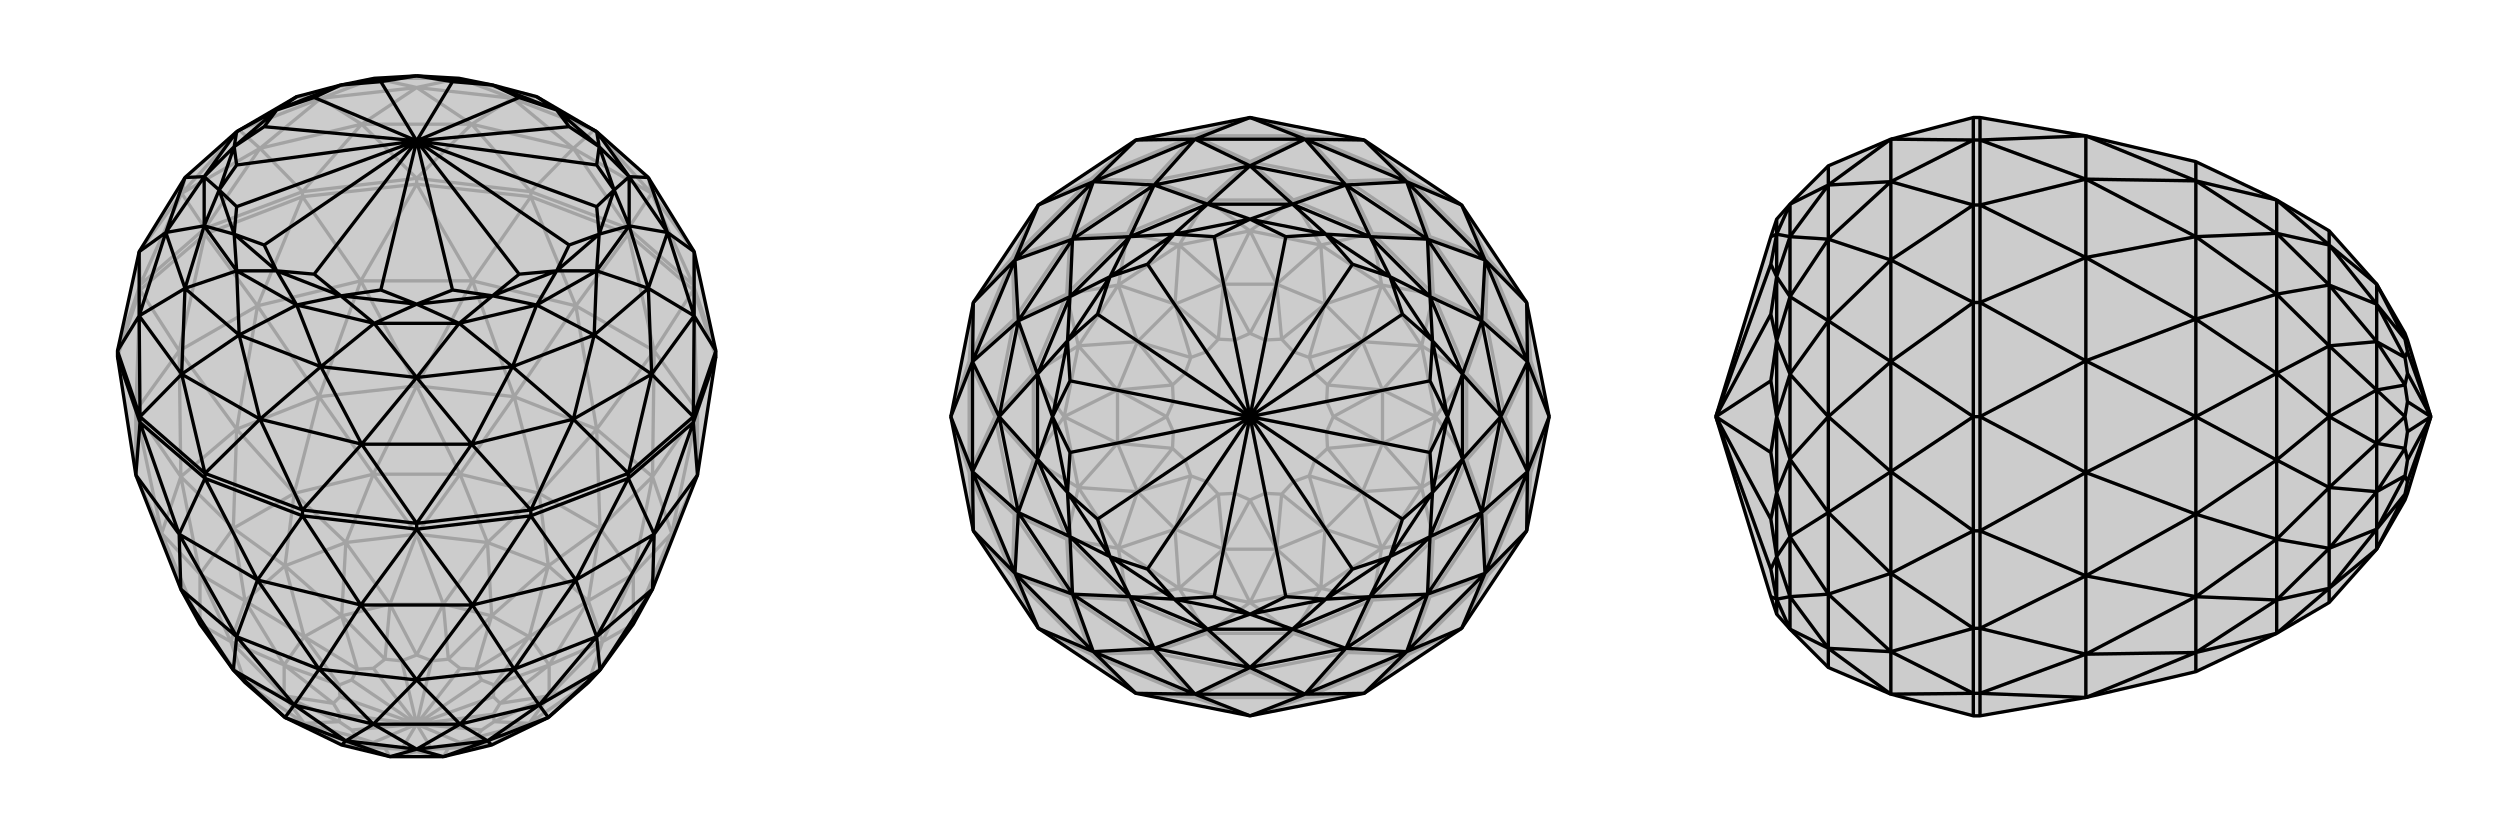
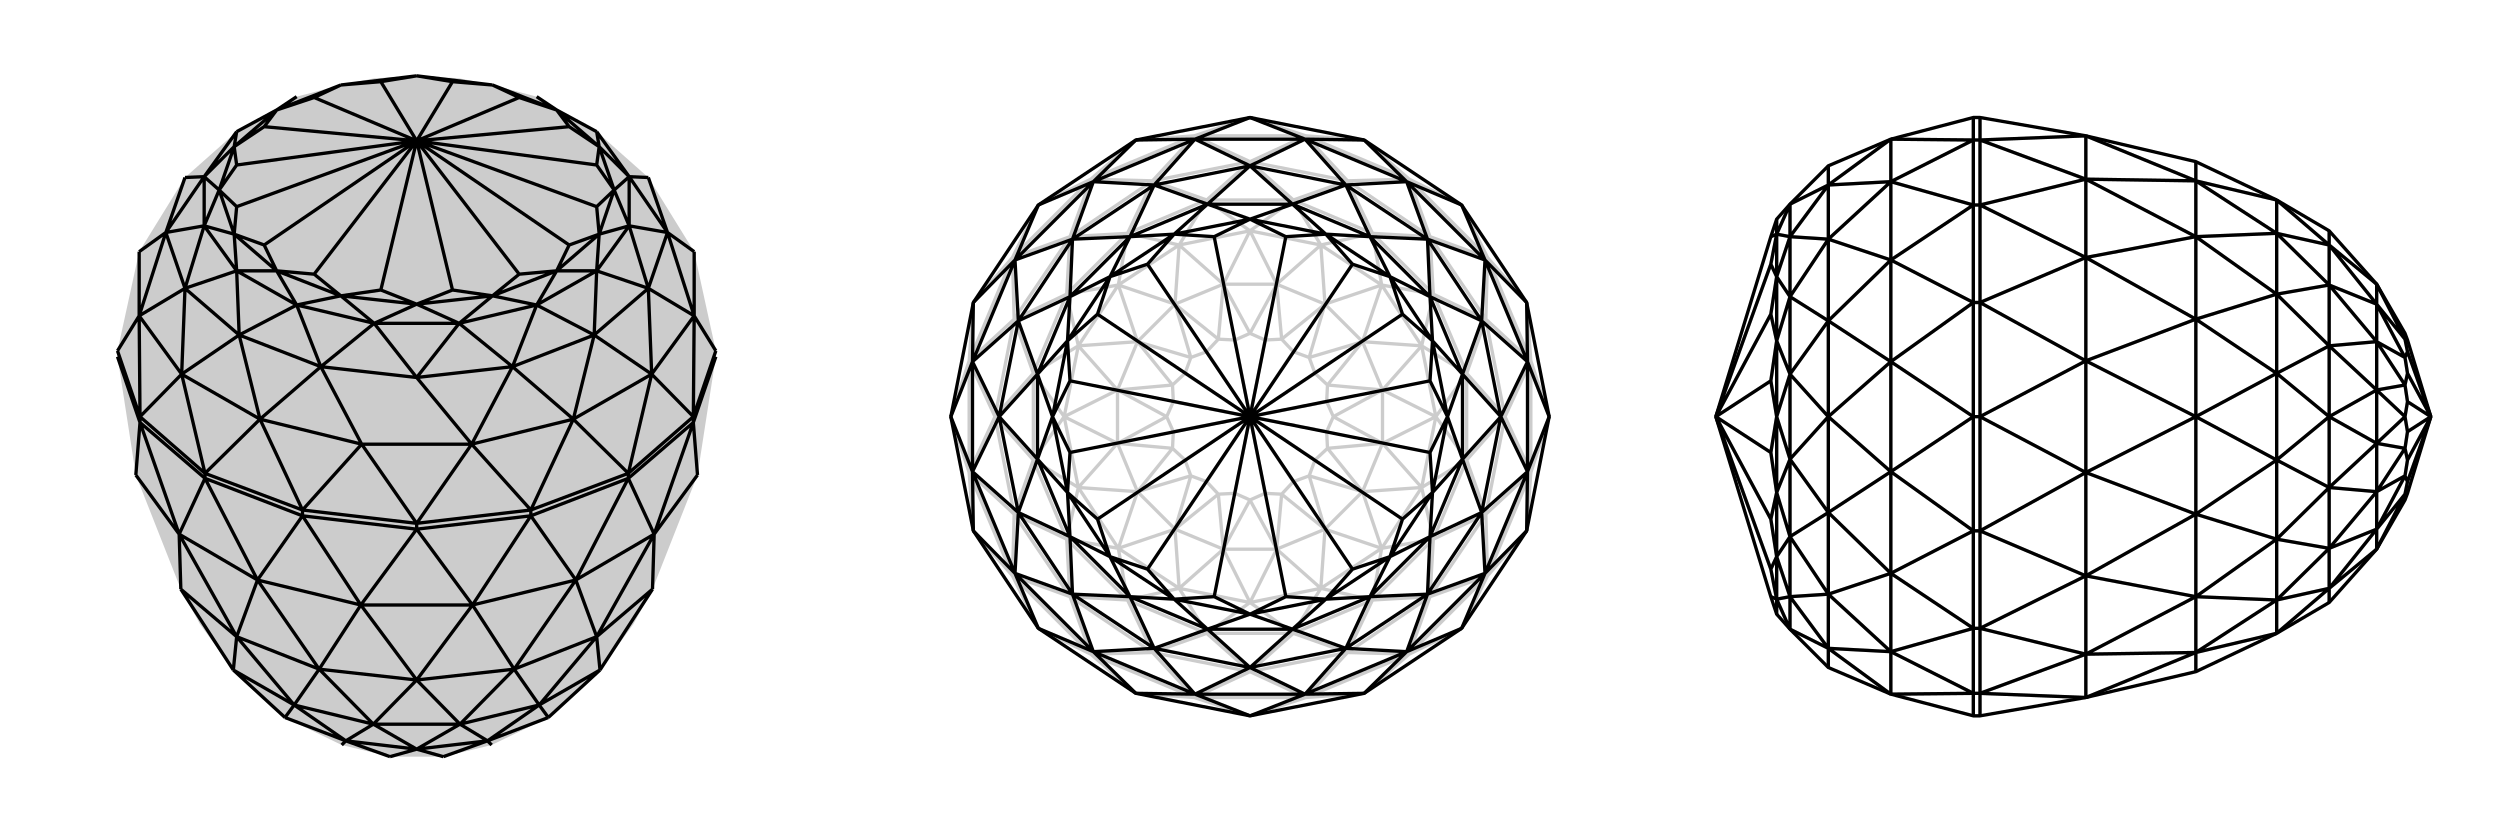
<svg xmlns="http://www.w3.org/2000/svg" viewBox="0 0 3000 1000">
  <g stroke="currentColor" stroke-width="4" fill="none" transform="translate(0 29)">
    <path fill="currentColor" stroke="none" fill-opacity=".2" d="M833,273L778,184L716,129L644,87L591,73L551,65L500,62L449,65L409,73L356,87L284,129L222,184L167,273L141,392L141,399L163,541L217,678L240,720L280,775L294,790L342,832L410,865L468,879L532,879L590,865L658,832L706,790L720,775L760,720L783,678L837,541L859,399L859,392z" />
-     <path stroke-opacity=".2" d="M168,313L168,319M246,245L246,252M363,201L363,207M500,185L500,192M637,201L637,207M754,245L754,252M832,313L832,319M832,313L754,245M832,313L859,392M141,392L168,313M168,313L246,245M246,245L363,201M363,201L500,185M500,185L637,201M637,201L754,245M754,245L782,203M754,245L688,149M832,313L782,203M832,313L833,273M168,313L167,273M168,313L218,203M246,245L218,203M246,245L312,149M363,201L312,149M363,201L434,120M500,185L434,120M500,185L566,120M637,201L566,120M637,201L688,149M782,203L688,149M782,203L833,273M167,273L218,203M218,203L312,149M312,149L434,120M434,120L566,120M566,120L688,149M782,203L713,127M782,203L778,184M218,203L222,184M218,203L287,127M312,149L287,127M312,149L385,89M434,120L385,89M434,120L500,76M566,120L500,76M566,120L615,89M688,149L713,127M688,149L615,89M778,184L713,127M222,184L287,127M287,127L385,89M385,89L500,76M500,76L615,89M713,127L615,89M385,89L356,87M385,89L449,65M500,76L449,65M500,76L551,65M615,89L551,65M615,89L644,87M356,87L449,65M449,65L551,65M551,65L644,87M859,399L832,319M832,319L754,252M754,252L637,207M637,207L500,192M500,192L363,207M363,207L246,252M246,252L168,319M168,319L141,399M859,399L837,464M832,319L837,464M832,319L785,392M754,252L785,392M754,252L691,338M637,207L691,338M637,207L567,308M500,192L567,308M500,192L433,308M363,207L433,308M363,207L309,338M246,252L309,338M246,252L215,392M168,319L215,392M168,319L163,464M141,399L163,464M837,541L837,464M837,464L785,392M785,392L691,338M691,338L567,308M567,308L433,308M433,308L309,338M309,338L215,392M215,392L163,464M163,464L163,541M837,541L806,611M837,464L806,611M837,464L783,543M785,392L783,543M785,392L716,486M691,338L716,486M691,338L617,447M567,308L617,447M567,308L500,434M433,308L500,434M433,308L383,447M309,338L383,447M309,338L284,486M215,392L284,486M215,392L217,543M163,464L217,543M163,464L194,611M163,541L194,611M783,678L806,611M806,611L783,543M783,543L716,486M716,486L617,447M617,447L500,434M500,434L383,447M383,447L284,486M284,486L217,543M217,543L194,611M194,611L217,678M806,611L760,720M806,611L760,660M783,543L760,660M783,543L720,605M716,486L720,605M716,486L647,563M617,447L647,563M617,447L552,540M500,434L552,540M500,434L448,540M383,447L448,540M383,447L353,563M284,486L353,563M284,486L280,605M217,543L280,605M217,543L240,660M194,611L240,660M194,611L240,720M760,720L760,660M760,660L720,605M720,605L647,563M647,563L552,540M552,540L448,540M448,540L353,563M353,563L280,605M280,605L240,660M240,660L240,720M760,720L706,790M760,720L723,741M760,660L723,741M760,660L706,692M720,605L706,692M720,605L658,650M647,563L658,650M647,563L585,622M552,540L585,622M552,540L500,612M448,540L500,612M448,540L415,622M353,563L415,622M353,563L342,650M280,605L342,650M280,605L294,692M240,660L294,692M240,660L277,741M240,720L277,741M240,720L294,790M706,790L723,741M723,741L706,692M706,692L658,650M658,650L585,622M585,622L500,612M500,612L415,622M415,622L342,650M342,650L294,692M294,692L277,741M277,741L294,790M342,832L365,839M658,832L635,839M706,790L635,839M706,790L659,806M723,741L659,806M723,741L659,769M706,692L659,769M706,692L635,735M658,650L635,735M658,650L590,710M585,622L590,710M585,622L532,696M500,612L532,696M500,612L468,696M415,622L468,696M415,622L410,710M342,650L410,710M342,650L365,735M294,692L365,735M294,692L341,769M277,741L341,769M277,741L341,806M294,790L341,806M294,790L365,839M410,865L365,839M590,865L635,839M635,839L659,806M659,806L659,769M659,769L635,735M635,735L590,710M590,710L532,696M532,696L468,696M468,696L410,710M410,710L365,735M365,735L341,769M341,769L341,806M365,839L341,806M410,865L429,856M410,865L462,869M468,879L462,869M468,879L500,873M532,879L500,873M532,879L538,869M590,865L538,869M590,865L571,856M635,839L571,856M635,839L593,837M659,806L593,837M659,806L600,815M659,769L600,815M659,769L593,793M635,735L593,793M635,735L571,774M590,710L571,774M590,710L538,762M532,696L538,762M532,696L500,757M468,696L500,757M468,696L462,762M410,710L462,762M410,710L429,774M365,735L429,774M365,735L407,793M341,769L407,793M341,769L400,815M341,806L400,815M341,806L407,837M365,839L429,856M365,839L407,837M429,856L448,862M429,856L422,847M462,869L448,862M462,869L482,870M448,862L500,840M500,873L482,870M500,873L518,870M482,870L500,840M538,869L518,870M538,869L552,862M500,840L518,870M571,856L552,862M571,856L578,847M500,840L552,862M593,837L578,847M593,837L592,828M500,840L578,847M600,815L592,828M600,815L592,807M500,840L592,828M593,793L592,807M593,793L578,787M500,840L592,807M571,774L578,787M571,774L552,773M500,840L578,787M538,762L552,773M538,762L518,764M500,840L552,773M500,757L518,764M500,757L482,764M500,840L518,764M462,762L482,764M462,762L448,773M500,840L482,764M429,774L448,773M429,774L422,787M500,840L448,773M407,793L422,787M407,793L408,807M500,840L422,787M400,815L408,807M400,815L408,828M500,840L408,807M407,837L408,828M407,837L422,847M500,840L422,847M500,840L408,828" />
-     <path d="M833,273L778,184L716,129L644,87L591,73L551,65L500,62L449,65L409,73L356,87L284,129L222,184L167,273L141,392L141,399L163,541L217,678L240,720L280,775L294,790L342,832L410,865L468,879L532,879L590,865L658,832L706,790L720,775L760,720L783,678L837,541L859,399L859,392z" />
-     <path d="M168,471L168,478M832,471L832,478M754,539L754,545M637,583L637,590M500,599L500,606M246,539L246,545M363,583L363,590M859,392L832,471M832,471L754,539M754,539L637,583M637,583L500,599M500,599L363,583M363,583L246,539M168,471L246,539M168,471L141,392M859,392L833,350M832,471L833,350M832,471L782,420M754,539L782,420M754,539L688,474M637,583L688,474M637,583L566,504M500,599L566,504M500,599L434,504M363,583L434,504M363,583L312,474M246,539L312,474M246,539L218,420M168,471L218,420M168,471L167,350M141,392L167,350M833,273L833,350M833,350L782,420M782,420L688,474M688,474L566,504M566,504L434,504M434,504L312,474M312,474L218,420M218,420L167,350M167,350L167,273M833,273L801,250M833,350L801,250M833,350L778,317M782,420L778,317M782,420L713,373M688,474L713,373M688,474L615,411M566,504L615,411M566,504L500,424M434,504L500,424M434,504L385,411M312,474L385,411M312,474L287,373M218,420L287,373M218,420L222,317M167,350L222,317M167,350L199,250M167,273L199,250M778,184L801,250M801,250L778,317M778,317L713,373M713,373L615,411M615,411L500,424M500,424L385,411M385,411L287,373M287,373L222,317M222,317L199,250M199,250L222,184M778,184L755,183M801,250L755,183M801,250L755,242M778,317L755,242M778,317L716,296M713,373L716,296M713,373L644,337M615,411L644,337M615,411L551,359M500,424L551,359M500,424L449,359M385,411L449,359M385,411L356,337M287,373L356,337M287,373L284,296M222,317L284,296M222,317L245,242M199,250L245,242M199,250L245,183M222,184L245,183M716,129L755,183M755,183L755,242M755,242L716,296M716,296L644,337M644,337L551,359M551,359L449,359M449,359L356,337M356,337L284,296M284,296L245,242M245,242L245,183M245,183L284,129M716,129L668,103M716,129L719,147M755,183L719,147M755,183L737,199M755,242L737,199M755,242L719,252M716,296L719,252M716,296L668,296M644,337L668,296M644,337L591,326M551,359L591,326M551,359L500,336M449,359L500,336M449,359L409,326M356,337L409,326M356,337L332,296M284,296L332,296M284,296L281,252M245,242L281,252M245,242L263,199M245,183L263,199M245,183L281,147M284,129L281,147M284,129L332,103M356,87L332,103M644,87L668,103M668,103L719,147M719,147L737,199M737,199L719,252M719,252L668,296M668,296L591,326M591,326L500,336M500,336L409,326M409,326L332,296M332,296L281,252M281,252L263,199M263,199L281,147M281,147L332,103M332,103L409,73M409,73L500,62M500,62L591,73M668,103L591,73M668,103L683,123M668,103L623,88M719,147L683,123M719,147L716,169M683,123L500,140M737,199L716,169M737,199L716,219M716,169L500,140M719,252L716,219M719,252L683,265M500,140L716,219M668,296L683,265M668,296L623,300M500,140L683,265M591,326L623,300M591,326L543,319M500,140L623,300M500,336L543,319M500,336L457,319M500,140L543,319M409,326L457,319M409,326L377,300M500,140L457,319M332,296L377,300M332,296L317,265M500,140L377,300M281,252L317,265M281,252L284,219M500,140L317,265M263,199L284,219M263,199L284,169M500,140L284,219M281,147L284,169M281,147L317,123M500,140L284,169M332,103L317,123M332,103L377,88M500,140L317,123M409,73L377,88M409,73L457,69M500,140L377,88M500,62L457,69M500,62L543,69M500,140L457,69M591,73L543,69M591,73L623,88M500,140L623,88M500,140L543,69M246,545L363,590M363,590L500,606M500,606L637,590M637,590L754,545M754,545L832,478M832,478L859,399M141,399L168,478M246,545L168,478M246,545L309,667M246,545L215,612M363,590L309,667M363,590L433,697M500,606L433,697M500,606L567,697M637,590L567,697M637,590L691,667M754,545L691,667M754,545L785,612M832,478L785,612M832,478L837,541M168,478L163,541M168,478L215,612M309,667L215,612M309,667L433,697M433,697L567,697M567,697L691,667M691,667L785,612M785,612L837,541M163,541L215,612M309,667L284,735M309,667L383,774M433,697L383,774M433,697L500,787M567,697L500,787M567,697L617,774M691,667L617,774M691,667L716,735M785,612L716,735M785,612L783,678M215,612L284,735M215,612L217,678M284,735L383,774M383,774L500,787M500,787L617,774M617,774L716,735M716,735L783,678M284,735L217,678M284,735L353,817M284,735L280,775M383,774L353,817M383,774L448,840M500,787L448,840M500,787L552,840M617,774L552,840M617,774L647,817M716,735L647,817M716,735L720,775M783,678L720,775M217,678L280,775M353,817L280,775M353,817L448,840M448,840L552,840M552,840L647,817M647,817L720,775M353,817L342,832M353,817L415,860M448,840L415,860M448,840L500,870M552,840L500,870M552,840L585,860M647,817L585,860M647,817L658,832M720,775L658,832M280,775L342,832M342,832L415,860M415,860L500,870M500,870L585,860M585,860L658,832M415,860L410,865M415,860L468,879M500,870L468,879M500,870L532,879M585,860L532,879M585,860L590,865" />
+     <path d="M168,471L168,478M832,471L832,478M754,539L754,545M637,583L637,590M500,599L500,606M246,539L246,545M363,583L363,590M859,392L832,471M832,471L754,539M754,539L637,583M637,583L500,599M500,599L363,583M363,583L246,539M168,471L246,539M168,471L141,392M859,392L833,350M832,471L833,350M832,471L782,420M754,539L782,420M754,539L688,474M637,583L688,474M637,583L566,504M500,599L566,504M500,599L434,504M363,583L434,504M363,583L312,474M246,539L312,474M246,539L218,420M168,471L218,420M168,471L167,350M141,392L167,350M833,273L833,350M833,350L782,420M782,420L688,474M688,474L566,504M566,504L434,504M434,504L312,474M312,474L218,420M218,420L167,350M167,350L167,273M833,273L801,250M833,350L801,250M833,350L778,317M782,420L778,317M782,420L713,373M688,474L713,373M688,474L615,411M566,504L615,411M566,504L500,424M434,504M434,504L385,411M312,474L385,411M312,474L287,373M218,420L287,373M218,420L222,317M167,350L222,317M167,350L199,250M167,273L199,250M778,184L801,250M801,250L778,317M778,317L713,373M713,373L615,411M615,411L500,424M500,424L385,411M385,411L287,373M287,373L222,317M222,317L199,250M199,250L222,184M778,184L755,183M801,250L755,183M801,250L755,242M778,317L755,242M778,317L716,296M713,373L716,296M713,373L644,337M615,411L644,337M615,411L551,359M500,424L551,359M500,424L449,359M385,411L449,359M385,411L356,337M287,373L356,337M287,373L284,296M222,317L284,296M222,317L245,242M199,250L245,242M199,250L245,183M222,184L245,183M716,129L755,183M755,183L755,242M755,242L716,296M716,296L644,337M644,337L551,359M551,359L449,359M449,359L356,337M356,337L284,296M284,296L245,242M245,242L245,183M245,183L284,129M716,129L668,103M716,129L719,147M755,183L719,147M755,183L737,199M755,242L737,199M755,242L719,252M716,296L719,252M716,296L668,296M644,337L668,296M644,337L591,326M551,359L591,326M551,359L500,336M449,359L500,336M449,359L409,326M356,337L409,326M356,337L332,296M284,296L332,296M284,296L281,252M245,242L281,252M245,242L263,199M245,183L263,199M245,183L281,147M284,129L281,147M284,129L332,103M356,87L332,103M644,87L668,103M668,103L719,147M719,147L737,199M737,199L719,252M719,252L668,296M668,296L591,326M591,326L500,336M500,336L409,326M409,326L332,296M332,296L281,252M281,252L263,199M263,199L281,147M281,147L332,103M332,103L409,73M409,73L500,62M500,62L591,73M668,103L591,73M668,103L683,123M668,103L623,88M719,147L683,123M719,147L716,169M683,123L500,140M737,199L716,169M737,199L716,219M716,169L500,140M719,252L716,219M719,252L683,265M500,140L716,219M668,296L683,265M668,296L623,300M500,140L683,265M591,326L623,300M591,326L543,319M500,140L623,300M500,336L543,319M500,336L457,319M500,140L543,319M409,326L457,319M409,326L377,300M500,140L457,319M332,296L377,300M332,296L317,265M500,140L377,300M281,252L317,265M281,252L284,219M500,140L317,265M263,199L284,219M263,199L284,169M500,140L284,219M281,147L284,169M281,147L317,123M500,140L284,169M332,103L317,123M332,103L377,88M500,140L317,123M409,73L377,88M409,73L457,69M500,140L377,88M500,62L457,69M500,62L543,69M500,140L457,69M591,73L543,69M591,73L623,88M500,140L623,88M500,140L543,69M246,545L363,590M363,590L500,606M500,606L637,590M637,590L754,545M754,545L832,478M832,478L859,399M141,399L168,478M246,545L168,478M246,545L309,667M246,545L215,612M363,590L309,667M363,590L433,697M500,606L433,697M500,606L567,697M637,590L567,697M637,590L691,667M754,545L691,667M754,545L785,612M832,478L785,612M832,478L837,541M168,478L163,541M168,478L215,612M309,667L215,612M309,667L433,697M433,697L567,697M567,697L691,667M691,667L785,612M785,612L837,541M163,541L215,612M309,667L284,735M309,667L383,774M433,697L383,774M433,697L500,787M567,697L500,787M567,697L617,774M691,667L617,774M691,667L716,735M785,612L716,735M785,612L783,678M215,612L284,735M215,612L217,678M284,735L383,774M383,774L500,787M500,787L617,774M617,774L716,735M716,735L783,678M284,735L217,678M284,735L353,817M284,735L280,775M383,774L353,817M383,774L448,840M500,787L448,840M500,787L552,840M617,774L552,840M617,774L647,817M716,735L647,817M716,735L720,775M783,678L720,775M217,678L280,775M353,817L280,775M353,817L448,840M448,840L552,840M552,840L647,817M647,817L720,775M353,817L342,832M353,817L415,860M448,840L415,860M448,840L500,870M552,840L500,870M552,840L585,860M647,817L585,860M647,817L658,832M720,775L658,832M280,775L342,832M342,832L415,860M415,860L500,870M500,870L585,860M585,860L658,832M415,860L410,865M415,860L468,879M500,870L468,879M500,870L532,879M585,860L532,879M585,860L590,865" />
  </g>
  <g stroke="currentColor" stroke-width="4" fill="none" transform="translate(1000 0)">
-     <path fill="currentColor" stroke="none" fill-opacity=".2" d="M754,246L832,363L859,500L832,637L754,754L637,832L500,859L363,832L246,754L168,637L141,500L168,363L246,246L363,168L500,141L637,168z" />
    <path stroke-opacity=".2" d="M500,859L567,837M500,859L433,837M637,832L567,837M637,832L691,785M754,754L691,785M754,754L785,691M832,637L785,691M832,637L837,567M859,500L837,567M859,500L837,433M832,363L837,433M832,363L785,309M754,246L785,309M754,246L691,215M637,168L691,215M637,168L567,163M500,141L567,163M500,141L433,163M363,168L433,163M363,168L309,215M246,246L309,215M246,246L215,309M168,363L215,309M168,363L163,433M141,500L163,433M141,500L163,567M168,637L163,567M168,637L215,691M246,754L215,691M246,754L309,785M363,832L309,785M363,832L433,837M567,837L433,837M567,837L691,785M691,785L785,691M785,691L837,567M837,567L837,433M837,433L785,309M785,309L691,215M691,215L567,163M567,163L433,163M433,163L309,215M309,215L215,309M215,309L163,433M163,433L163,567M163,567L215,691M215,691L309,785M309,785L433,837M567,837L500,806M567,837L617,783M691,785L617,783M691,785L716,716M785,691L716,716M785,691L783,617M837,567L783,617M837,567L806,500M837,433L806,500M837,433L783,383M785,309L783,383M785,309L716,284M691,215L716,284M691,215L617,217M567,163L617,217M567,163L500,194M433,163L500,194M433,163L383,217M309,215L383,217M309,215L284,284M215,309L284,284M215,309L217,383M163,433L217,383M163,433L194,500M163,567L194,500M163,567L217,617M215,691L217,617M215,691L284,716M309,785L284,716M309,785L383,783M433,837L500,806M433,837L383,783M500,806L617,783M617,783L716,716M716,716L783,617M783,617L806,500M806,500L783,383M783,383L716,284M716,284L617,217M617,217L500,194M500,194L383,217M383,217L284,284M284,284L217,383M217,383L194,500M194,500L217,617M217,617L284,716M284,716L383,783M500,806L383,783M500,806L552,760M500,806L448,760M617,783L552,760M617,783L647,720M716,716L647,720M716,716L720,647M783,617L720,647M783,617L760,552M806,500L760,552M806,500L760,448M783,383L760,448M783,383L720,353M716,284L720,353M716,284L647,280M617,217L647,280M617,217L552,240M500,194L552,240M500,194L448,240M383,217L448,240M383,217L353,280M284,284L353,280M284,284L280,353M217,383L280,353M217,383L240,448M194,500L240,448M194,500L240,552M217,617L240,552M217,617L280,647M284,716L280,647M284,716L353,720M383,783L353,720M383,783L448,760M552,760L448,760M552,760L647,720M647,720L720,647M720,647L760,552M760,552L760,448M760,448L720,353M720,353L647,280M647,280L552,240M552,240L448,240M448,240L353,280M353,280L280,353M280,353L240,448M240,448L240,552M240,552L280,647M280,647L353,720M448,760L353,720M552,760L500,723M552,760L585,706M647,720L585,706M647,720L658,658M720,647L658,658M720,647L706,585M760,552L706,585M760,552L723,500M760,448L723,500M760,448L706,415M720,353L706,415M720,353L658,342M647,280L658,342M647,280L585,294M552,240L585,294M552,240L500,277M448,240L500,277M448,240L415,294M353,280L415,294M353,280L342,342M280,353L342,342M280,353L294,415M240,448L294,415M240,448L277,500M240,552L277,500M240,552L294,585M280,647L294,585M280,647L342,658M353,720L342,658M353,720L415,706M448,760L500,723M448,760L415,706M500,723L585,706M585,706L658,658M658,658L706,585M706,585L723,500M723,500L706,415M706,415L658,342M658,342L585,294M585,294L500,277M500,277L415,294M415,294L342,342M342,342L294,415M294,415L277,500M277,500L294,585M294,585L342,658M342,658L415,706M500,723L415,706M500,723L532,659M500,723L468,659M585,706L532,659M585,706L590,635M658,658L590,635M658,658L635,590M706,585L635,590M706,585L659,532M723,500L659,532M723,500L659,468M706,415L659,468M706,415L635,410M658,342L635,410M658,342L590,365M585,294L590,365M585,294L532,341M500,277L532,341M500,277L468,341M415,294L468,341M415,294L410,365M342,342L410,365M342,342L365,410M294,415L365,410M294,415L341,468M277,500L341,468M277,500L341,532M294,585L341,532M294,585L365,590M342,658L365,590M342,658L410,635M415,706L410,635M415,706L468,659M532,659L468,659M532,659L590,635M590,635L635,590M635,590L659,532M659,532L659,468M659,468L635,410M635,410L590,365M590,365L532,341M532,341L468,341M468,341L410,365M410,365L365,410M365,410L341,468M341,468L341,532M341,532L365,590M365,590L410,635M468,659L410,635M532,659L500,600M532,659L538,593M590,635L538,593M590,635L571,571M635,590L571,571M635,590L593,538M659,532L593,538M659,532L600,500M659,468L600,500M659,468L593,462M635,410L593,462M635,410L571,429M590,365L571,429M590,365L538,407M532,341L538,407M532,341L500,400M468,341L500,400M468,341L462,407M410,365L462,407M410,365L429,429M365,410L429,429M365,410L407,462M341,468L407,462M341,468L400,500M341,532L400,500M341,532L407,538M365,590L407,538M365,590L429,571M410,635L429,571M410,635L462,593M468,659L500,600M468,659L462,593M500,600L518,592M500,600L482,592M538,593L518,592M538,593L552,578M518,592L500,500M571,571L552,578M571,571L578,552M552,578L500,500M593,538L578,552M593,538L592,518M500,500L578,552M600,500L592,518M600,500L592,482M500,500L592,518M593,462L592,482M593,462L578,448M500,500L592,482M571,429L578,448M571,429L552,422M500,500L578,448M538,407L552,422M538,407L518,408M500,500L552,422M500,400L518,408M500,400L482,408M500,500L518,408M462,407L482,408M462,407L448,422M500,500L482,408M429,429L448,422M429,429L422,448M500,500L448,422M407,462L422,448M407,462L408,482M500,500L422,448M400,500L408,482M400,500L408,518M500,500L408,482M407,538L408,518M407,538L422,552M500,500L408,518M429,571L422,552M429,571L448,578M500,500L422,552M462,593L448,578M462,593L482,592M500,500L482,592M500,500L448,578" />
    <path d="M754,246L832,363L859,500L832,637L754,754L637,832L500,859L363,832L246,754L168,637L141,500L168,363L246,246L363,168L500,141L637,168z" />
    <path d="M500,141L566,167M500,141L434,167M637,168L566,167M637,168L688,218M754,246L688,218M754,246L782,312M832,363L782,312M832,363L833,434M859,500L833,434M859,500L833,566M832,637L833,566M832,637L782,688M754,754L782,688M754,754L688,782M637,832L688,782M637,832L566,833M500,859L566,833M500,859L434,833M363,832L434,833M363,832L312,782M246,754L312,782M246,754L218,688M168,637L218,688M168,637L167,566M141,500L167,566M141,500L167,434M168,363L167,434M168,363L218,312M246,246L218,312M246,246L312,218M363,168L312,218M363,168L434,167M566,167L434,167M566,167L688,218M688,218L782,312M782,312L833,434M833,434L833,566M833,566L782,688M782,688L688,782M688,782L566,833M566,833L434,833M434,833L312,782M312,782L218,688M218,688L167,566M167,566L167,434M167,434L218,312M218,312L312,218M312,218L434,167M566,167L500,199M566,167L615,222M688,218L615,222M688,218L713,287M782,312L713,287M782,312L778,385M833,434L778,385M833,434L801,500M833,566L801,500M833,566L778,615M782,688L778,615M782,688L713,713M688,782L713,713M688,782L615,778M566,833L615,778M566,833L500,801M434,833L500,801M434,833L385,778M312,782L385,778M312,782L287,713M218,688L287,713M218,688L222,615M167,566L222,615M167,566L199,500M167,434L199,500M167,434L222,385M218,312L222,385M218,312L287,287M312,218L287,287M312,218L385,222M434,167L500,199M434,167L385,222M615,222L500,199M615,222L713,287M713,287L778,385M778,385L801,500M801,500L778,615M778,615L713,713M713,713L615,778M615,778L500,801M500,801L385,778M385,778L287,713M287,713L222,615M222,615L199,500M199,500L222,385M222,385L287,287M287,287L385,222M500,199L385,222M500,199L551,245M500,199L449,245M615,222L551,245M615,222L644,284M713,287L644,284M713,287L716,356M778,385L716,356M778,385L755,449M801,500L755,449M801,500L755,551M778,615L755,551M778,615L716,644M713,713L716,644M713,713L644,716M615,778L644,716M615,778L551,755M500,801L551,755M500,801L449,755M385,778L449,755M385,778L356,716M287,713L356,716M287,713L284,644M222,615L284,644M222,615L245,551M199,500L245,551M199,500L245,449M222,385L245,449M222,385L284,356M287,287L284,356M287,287L356,284M385,222L356,284M385,222L449,245M551,245L449,245M551,245L644,284M644,284L716,356M716,356L755,449M755,449L755,551M755,551L716,644M716,644L644,716M644,716L551,755M551,755L449,755M449,755L356,716M356,716L284,644M284,644L245,551M245,551L245,449M245,449L284,356M284,356L356,284M356,284L449,245M551,245L500,263M551,245L591,281M644,284L591,281M644,284L668,332M716,356L668,332M716,356L719,409M755,449L719,409M755,449L737,500M755,551L737,500M755,551L719,591M716,644L719,591M716,644L668,668M644,716L668,668M644,716L591,719M551,755L591,719M551,755L500,737M449,755L500,737M449,755L409,719M356,716L409,719M356,716L332,668M284,644L332,668M284,644L281,591M245,551L281,591M245,551L263,500M245,449L263,500M245,449L281,409M284,356L281,409M284,356L332,332M356,284L332,332M356,284L409,281M449,245L500,263M449,245L409,281M500,263L591,281M591,281L668,332M668,332L719,409M719,409L737,500M737,500L719,591M719,591L668,668M668,668L591,719M591,719L500,737M500,737L409,719M409,719L332,668M332,668L281,591M281,591L263,500M263,500L281,409M281,409L332,332M332,332L409,281M500,263L409,281M500,263L543,284M500,263L457,284M591,281L543,284M591,281L623,317M543,284L500,500M668,332L623,317M668,332L683,377M623,317L500,500M719,409L683,377M719,409L716,457M500,500L683,377M737,500L716,457M737,500L716,543M500,500L716,457M719,591L716,543M719,591L683,623M500,500L716,543M668,668L683,623M668,668L623,683M500,500L683,623M591,719L623,683M591,719L543,716M500,500L623,683M500,737L543,716M500,737L457,716M500,500L543,716M409,719L457,716M409,719L377,683M500,500L457,716M332,668L377,683M332,668L317,623M500,500L377,683M281,591L317,623M281,591L284,543M500,500L317,623M263,500L284,543M263,500L284,457M500,500L284,543M281,409L284,457M281,409L317,377M500,500L284,457M332,332L317,377M332,332L377,317M500,500L317,377M409,281L377,317M409,281L457,284M500,500L457,284M500,500L377,317" />
  </g>
  <g stroke="currentColor" stroke-width="4" fill="none" transform="translate(2000 0)">
-     <path fill="currentColor" stroke="none" fill-opacity=".2" d="M269,833L194,801L148,755L132,737L125,716L59,500L125,284L132,263L148,245L194,199L269,167L368,141L376,141L503,163L635,194L732,240L795,277L852,341L886,400L889,408L917,500L889,592L886,600L852,659L795,723L732,760L635,806L503,837L376,859L368,859z" />
    <path stroke-opacity=".2" d="M368,832L376,832M368,754L376,754M368,637L376,637M368,500L376,500M368,363L376,363M368,246L376,246M368,168L376,168M368,832L368,859M368,832L368,754M368,754L368,637M368,637L368,500M368,500L368,363M368,363L368,246M368,246L368,168M368,168L368,141M368,832L269,833M368,832L269,782M368,754L269,782M368,754L269,688M368,637L269,688M368,637L269,566M368,500L269,566M368,500L269,434M368,363L269,434M368,363L269,312M368,246L269,312M368,246L269,218M368,168L269,218M368,168L269,167M269,833L269,782M269,782L269,688M269,688L269,566M269,566L269,434M269,434L269,312M269,312L269,218M269,218L269,167M269,833L194,778M269,782L194,778M269,782L194,713M269,688L194,713M269,688L194,615M269,566L194,615M269,566L194,500M269,434L194,500M269,434L194,385M269,312L194,385M269,312L194,287M269,218L194,287M269,218L194,222M269,167L194,222M194,801L194,778M194,778L194,713M194,713L194,615M194,615L194,500M194,500L194,385M194,385L194,287M194,287L194,222M194,199L194,222M194,778L148,755M194,778L148,716M194,713L148,716M194,713L148,644M194,615L148,644M194,615L148,551M194,500L148,551M194,500L148,449M194,385L148,449M194,385L148,356M194,287L148,356M194,287L148,284M194,222L148,284M194,222L148,245M148,755L148,716M148,716L148,644M148,644L148,551M148,551L148,449M148,449L148,356M148,356L148,284M148,284L148,245M148,755L132,719M148,716L132,719M148,716L132,668M148,644L132,668M148,644L132,591M148,551L132,591M148,551L132,500M148,449L132,500M148,449L132,409M148,356L132,409M148,356L132,332M148,284L132,332M148,284L132,281M148,245L132,281M132,737L132,719M132,719L132,668M132,668L132,591M132,591L132,500M132,500L132,409M132,409L132,332M132,332L132,281M132,263L132,281M132,719L125,716M132,719L125,683M132,668L125,683M132,668L125,623M59,500L125,683M132,591L125,623M132,591L125,543M59,500L125,623M132,500L125,543M132,500L125,457M59,500L125,543M132,409L125,457M132,409L125,377M59,500L125,457M132,332L125,377M132,332L125,317M59,500L125,377M132,281L125,317M132,281L125,284M59,500L125,317M376,141L376,168M376,168L376,246M376,246L376,363M376,363L376,500M376,500L376,637M376,637L376,754M376,754L376,832M376,859L376,832M376,168L503,163M376,168L503,215M376,246L503,215M376,246L503,309M376,363L503,309M376,363L503,433M376,500L503,433M376,500L503,567M376,637L503,567M376,637L503,691M376,754L503,691M376,754L503,785M376,832L503,785M376,832L503,837M503,163L503,215M503,215L503,309M503,309L503,433M503,433L503,567M503,567L503,691M503,691L503,785M503,785L503,837M503,163L635,217M503,215L635,217M503,215L635,284M503,309L635,284M503,309L635,383M503,433L635,383M503,433L635,500M503,567L635,500M503,567L635,617M503,691L635,617M503,691L635,716M503,785L635,716M503,785L635,783M503,837L635,783M635,194L635,217M635,217L635,284M635,284L635,383M635,383L635,500M635,500L635,617M635,617L635,716M635,716L635,783M635,806L635,783M635,217L732,240M635,217L732,280M635,284L732,280M635,284L732,353M635,383L732,353M635,383L732,448M635,500L732,448M635,500L732,552M635,617L732,552M635,617L732,647M635,716L732,647M635,716L732,720M635,783L732,720M635,783L732,760M732,240L732,280M732,280L732,353M732,353L732,448M732,448L732,552M732,552L732,647M732,647L732,720M732,760L732,720M732,240L795,294M732,280L795,294M732,280L795,342M732,353L795,342M732,353L795,415M732,448L795,415M732,448L795,500M732,552L795,500M732,552L795,585M732,647L795,585M732,647L795,658M732,720L795,658M732,720L795,706M732,760L795,706M795,277L795,294M795,294L795,342M795,342L795,415M795,415L795,500M795,500L795,585M795,585L795,658M795,658L795,706M795,723L795,706M795,294L852,341M795,294L852,365M795,342L852,365M795,342L852,410M795,415L852,410M795,415L852,468M795,500L852,468M795,500L852,532M795,585L852,532M795,585L852,590M795,658L852,590M795,658L852,635M795,706L852,635M795,706L852,659M852,341L852,365M852,365L852,410M852,410L852,468M852,468L852,532M852,532L852,590M852,590L852,635M852,659L852,635M852,341L886,407M852,365L886,407M852,365L886,429M852,410L886,429M852,410L886,462M852,468L886,462M852,468L886,500M852,532L886,500M852,532L886,538M852,590L886,538M852,590L886,571M852,635L886,571M852,635L886,593M852,659L886,593M886,407L889,408M886,407L889,422M886,429L889,422M886,429L889,448M917,500L889,422M886,462L889,448M886,462L889,482M917,500L889,448M886,500L889,482M886,500L889,518M917,500L889,482M886,538L889,518M886,538L889,552M917,500L889,518M886,571L889,552M886,571L889,578M917,500L889,552M886,593L889,578M886,593L889,592M917,500L889,578" />
    <path d="M269,833L194,801L148,755L132,737L125,716L59,500L125,284L132,263L148,245L194,199L269,167L368,141L376,141L503,163L635,194L732,240L795,277L852,341L886,400L889,408L917,500L889,592L886,600L852,659L795,723L732,760L635,806L503,837L376,859L368,859z" />
    <path d="M368,168L376,168M368,246L376,246M368,363L376,363M368,500L376,500M368,637L376,637M368,754L376,754M368,832L376,832M368,168L368,141M368,168L368,246M368,246L368,363M368,363L368,500M368,500L368,637M368,637L368,754M368,754L368,832M368,832L368,859M368,168L269,167M368,168L269,218M368,246L269,218M368,246L269,312M368,363L269,312M368,363L269,434M368,500L269,434M368,500L269,566M368,637L269,566M368,637L269,688M368,754L269,688M368,754L269,782M368,832L269,782M368,832L269,833M269,167L269,218M269,218L269,312M269,312L269,434M269,434L269,566M269,566L269,688M269,688L269,782M269,782L269,833M269,167L194,222M269,218L194,222M269,218L194,287M269,312L194,287M269,312L194,385M269,434L194,385M269,434L194,500M269,566L194,500M269,566L194,615M269,688L194,615M269,688L194,713M269,782L194,713M269,782L194,778M269,833L194,778M194,222L194,199M194,222L194,287M194,287L194,385M194,385L194,500M194,500L194,615M194,615L194,713M194,713L194,778M194,778L194,801M194,222L148,245M194,222L148,284M194,287L148,284M194,287L148,356M194,385L148,356M194,385L148,449M194,500L148,449M194,500L148,551M194,615L148,551M194,615L148,644M194,713L148,644M194,713L148,716M194,778L148,716M194,778L148,755M148,245L148,284M148,284L148,356M148,356L148,449M148,449L148,551M148,551L148,644M148,644L148,716M148,716L148,755M148,245L132,281M148,284L132,281M148,284L132,332M148,356L132,332M148,356L132,409M148,449L132,409M148,449L132,500M148,551L132,500M148,551L132,591M148,644L132,591M148,644L132,668M148,716L132,668M148,716L132,719M148,755L132,719M132,263L132,281M132,281L132,332M132,332L132,409M132,409L132,500M132,500L132,591M132,591L132,668M132,668L132,719M132,719L132,737M132,281L125,284M132,281L125,317M132,332L125,317M132,332L125,377M125,317L59,500M132,409L125,377M132,409L125,457M59,500L125,377M132,500L125,457M132,500L125,543M59,500L125,457M132,591L125,543M132,591L125,623M59,500L125,543M132,668L125,623M132,668L125,683M59,500L125,623M132,719L125,683M132,719L125,716M59,500L125,683M376,859L376,832M376,832L376,754M376,754L376,637M376,637L376,500M376,500L376,363M376,363L376,246M376,246L376,168M376,168L376,141M376,832L503,837M376,832L503,785M376,754L503,785M376,754L503,691M376,637L503,691M376,637L503,567M376,500L503,567M376,500L503,433M376,363L503,433M376,363L503,309M376,246L503,309M376,246L503,215M376,168L503,215M376,168L503,163M503,837L503,785M503,785L503,691M503,691L503,567M503,567L503,433M503,433L503,309M503,309L503,215M503,215L503,163M503,837L635,783M503,785L635,783M503,785L635,716M503,691L635,716M503,691L635,617M503,567L635,617M503,567L635,500M503,433L635,500M503,433L635,383M503,309L635,383M503,309L635,284M503,215L635,284M503,215L635,217M503,163L635,217M635,806L635,783M635,783L635,716M635,716L635,617M635,617L635,500M635,500L635,383M635,383L635,284M635,284L635,217M635,217L635,194M635,783L732,760M635,783L732,720M635,716L732,720M635,716L732,647M635,617L732,647M635,617L732,552M635,500L732,552M635,500L732,448M635,383L732,448M635,383L732,353M635,284L732,353M635,284L732,280M635,217L732,280M635,217L732,240M732,760L732,720M732,720L732,647M732,647L732,552M732,552L732,448M732,448L732,353M732,353L732,280M732,280L732,240M732,760L795,706M732,720L795,706M732,720L795,658M732,647L795,658M732,647L795,585M732,552L795,585M732,552L795,500M732,448L795,500M732,448L795,415M732,353L795,415M732,353L795,342M732,280L795,342M732,280L795,294M732,240L795,294M795,723L795,706M795,706L795,658M795,658L795,585M795,585L795,500M795,500L795,415M795,415L795,342M795,342L795,294M795,294L795,277M795,706L852,659M795,706L852,635M795,658L852,635M795,658L852,590M795,585L852,590M795,585L852,532M795,500L852,532M795,500L852,468M795,415L852,468M795,415L852,410M795,342L852,410M795,342L852,365M795,294L852,365M795,294L852,341M852,659L852,635M852,635L852,590M852,590L852,532M852,532L852,468M852,468L852,410M852,410L852,365M852,365L852,341M852,659L886,593M852,635L886,593M852,635L886,571M852,590L886,571M852,590L886,538M852,532L886,538M852,532L886,500M852,468L886,500M852,468L886,462M852,410L886,462M852,410L886,429M852,365L886,429M852,365L886,407M852,341L886,407M886,593L889,592M886,593L889,578M886,571L889,578M886,571L889,552M889,578L917,500M886,538L889,552M886,538L889,518M917,500L889,552M886,500L889,518M886,500L889,482M917,500L889,518M886,462L889,482M886,462L889,448M917,500L889,482M886,429L889,448M886,429L889,422M917,500L889,448M886,407L889,422M886,407L889,408M917,500L889,422" />
  </g>
</svg>